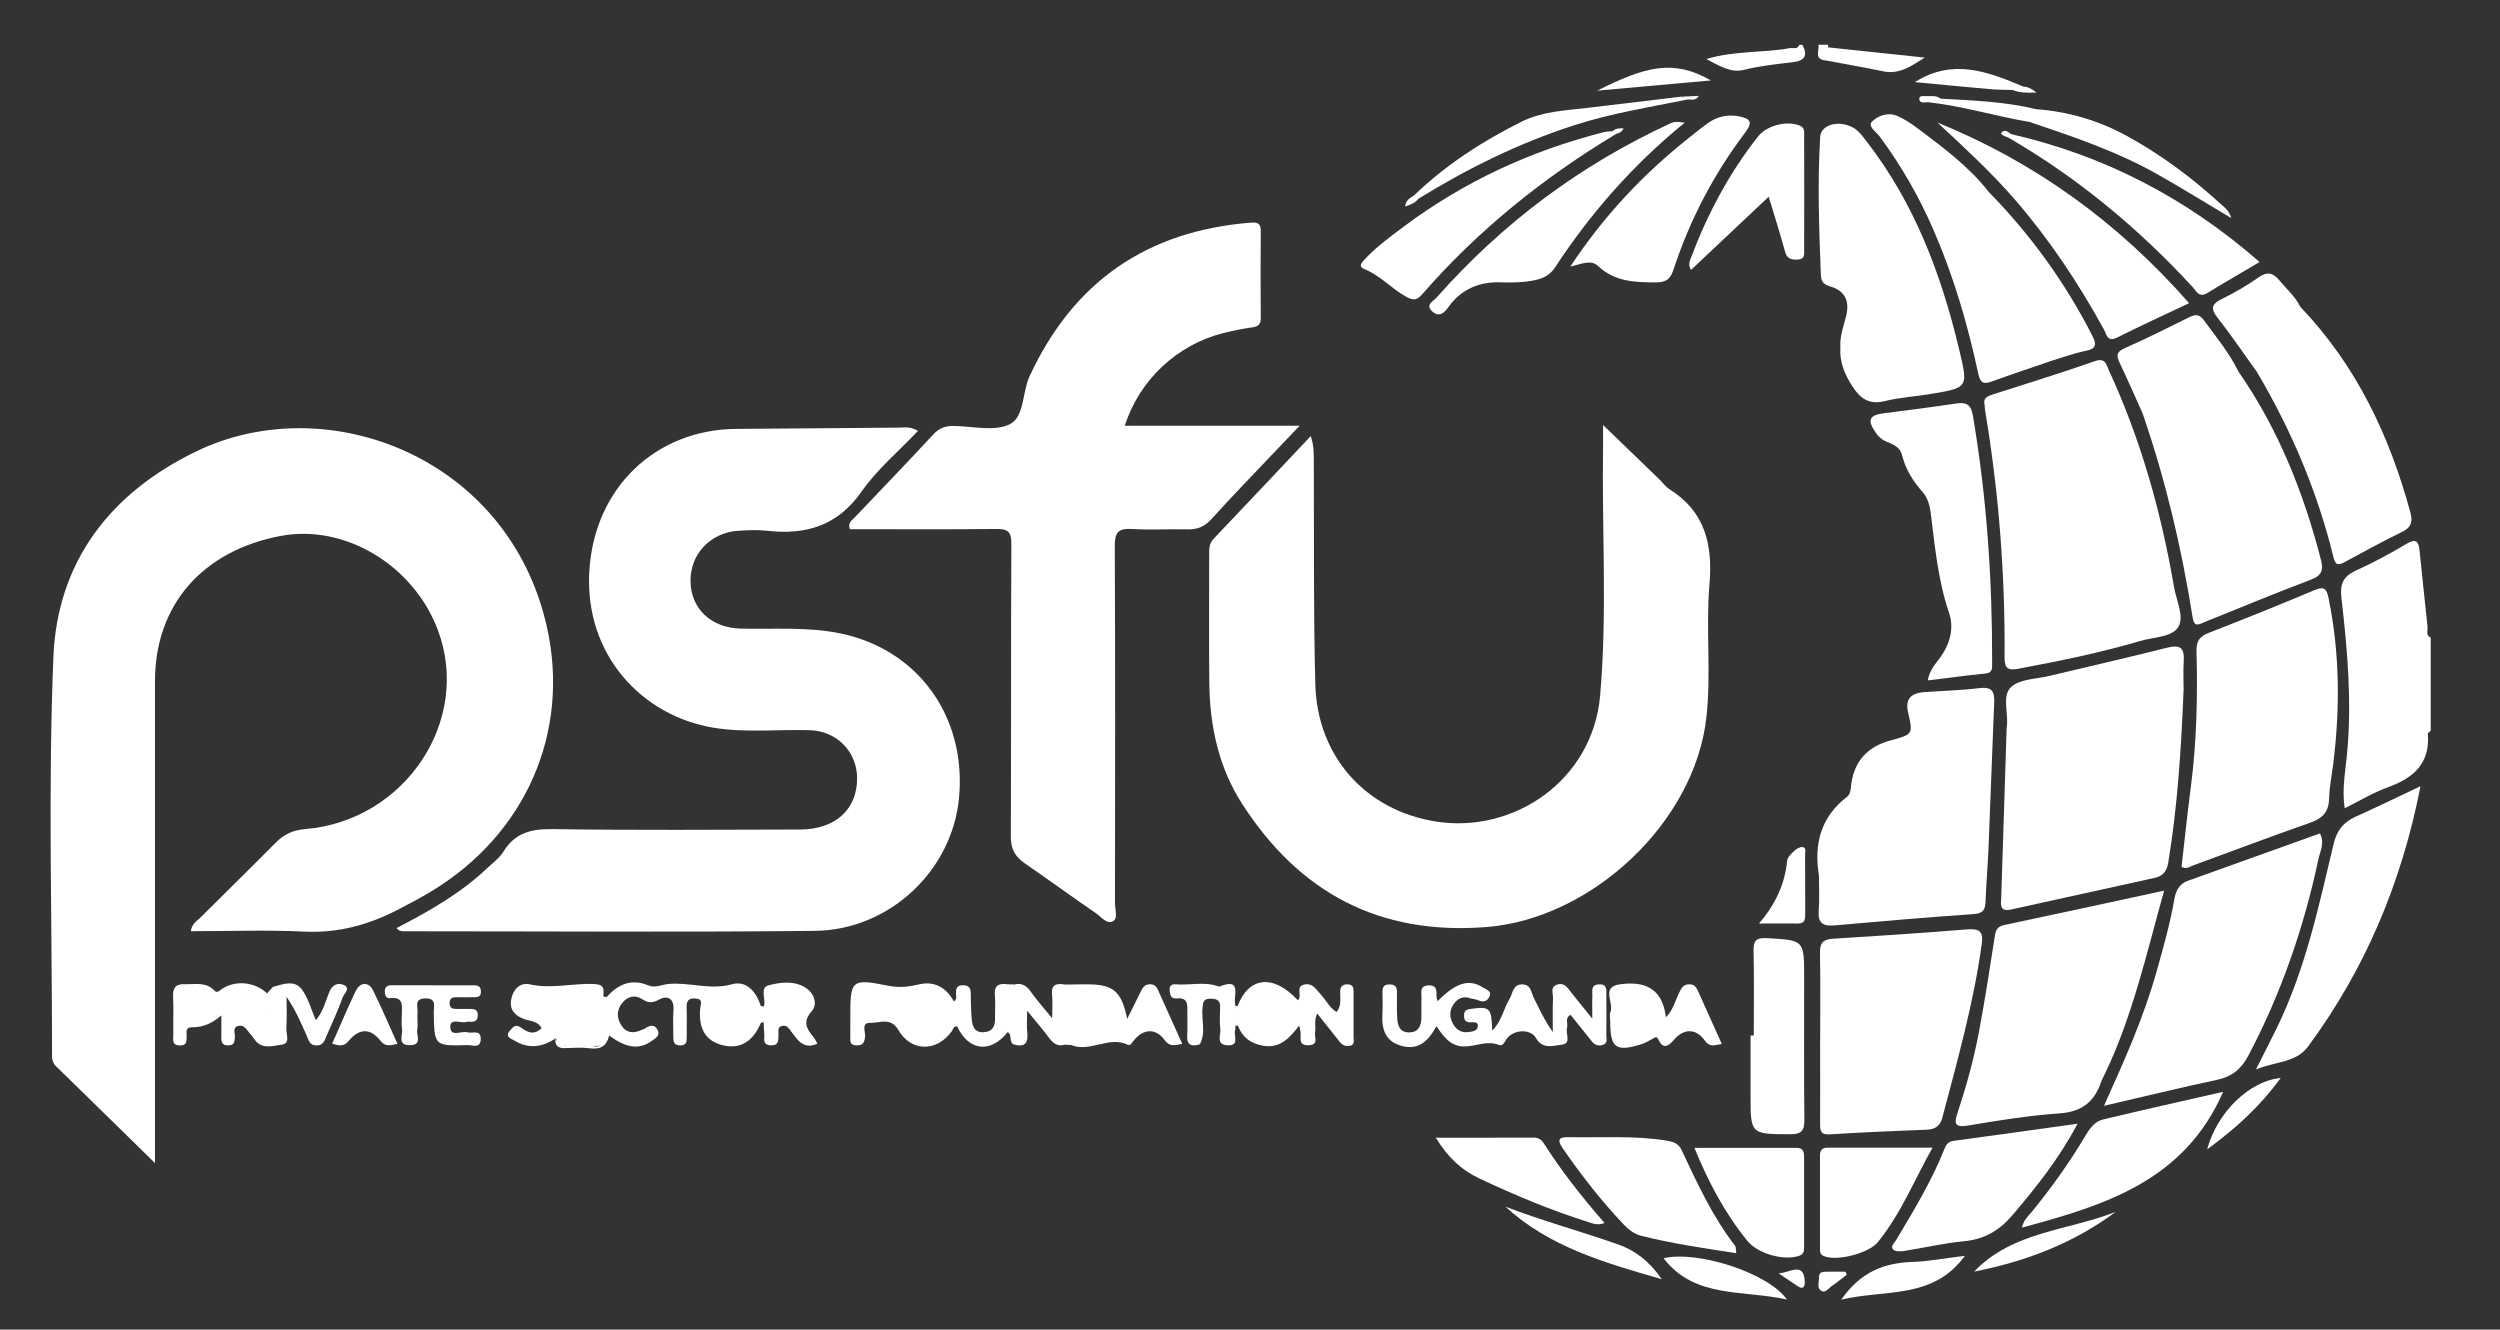
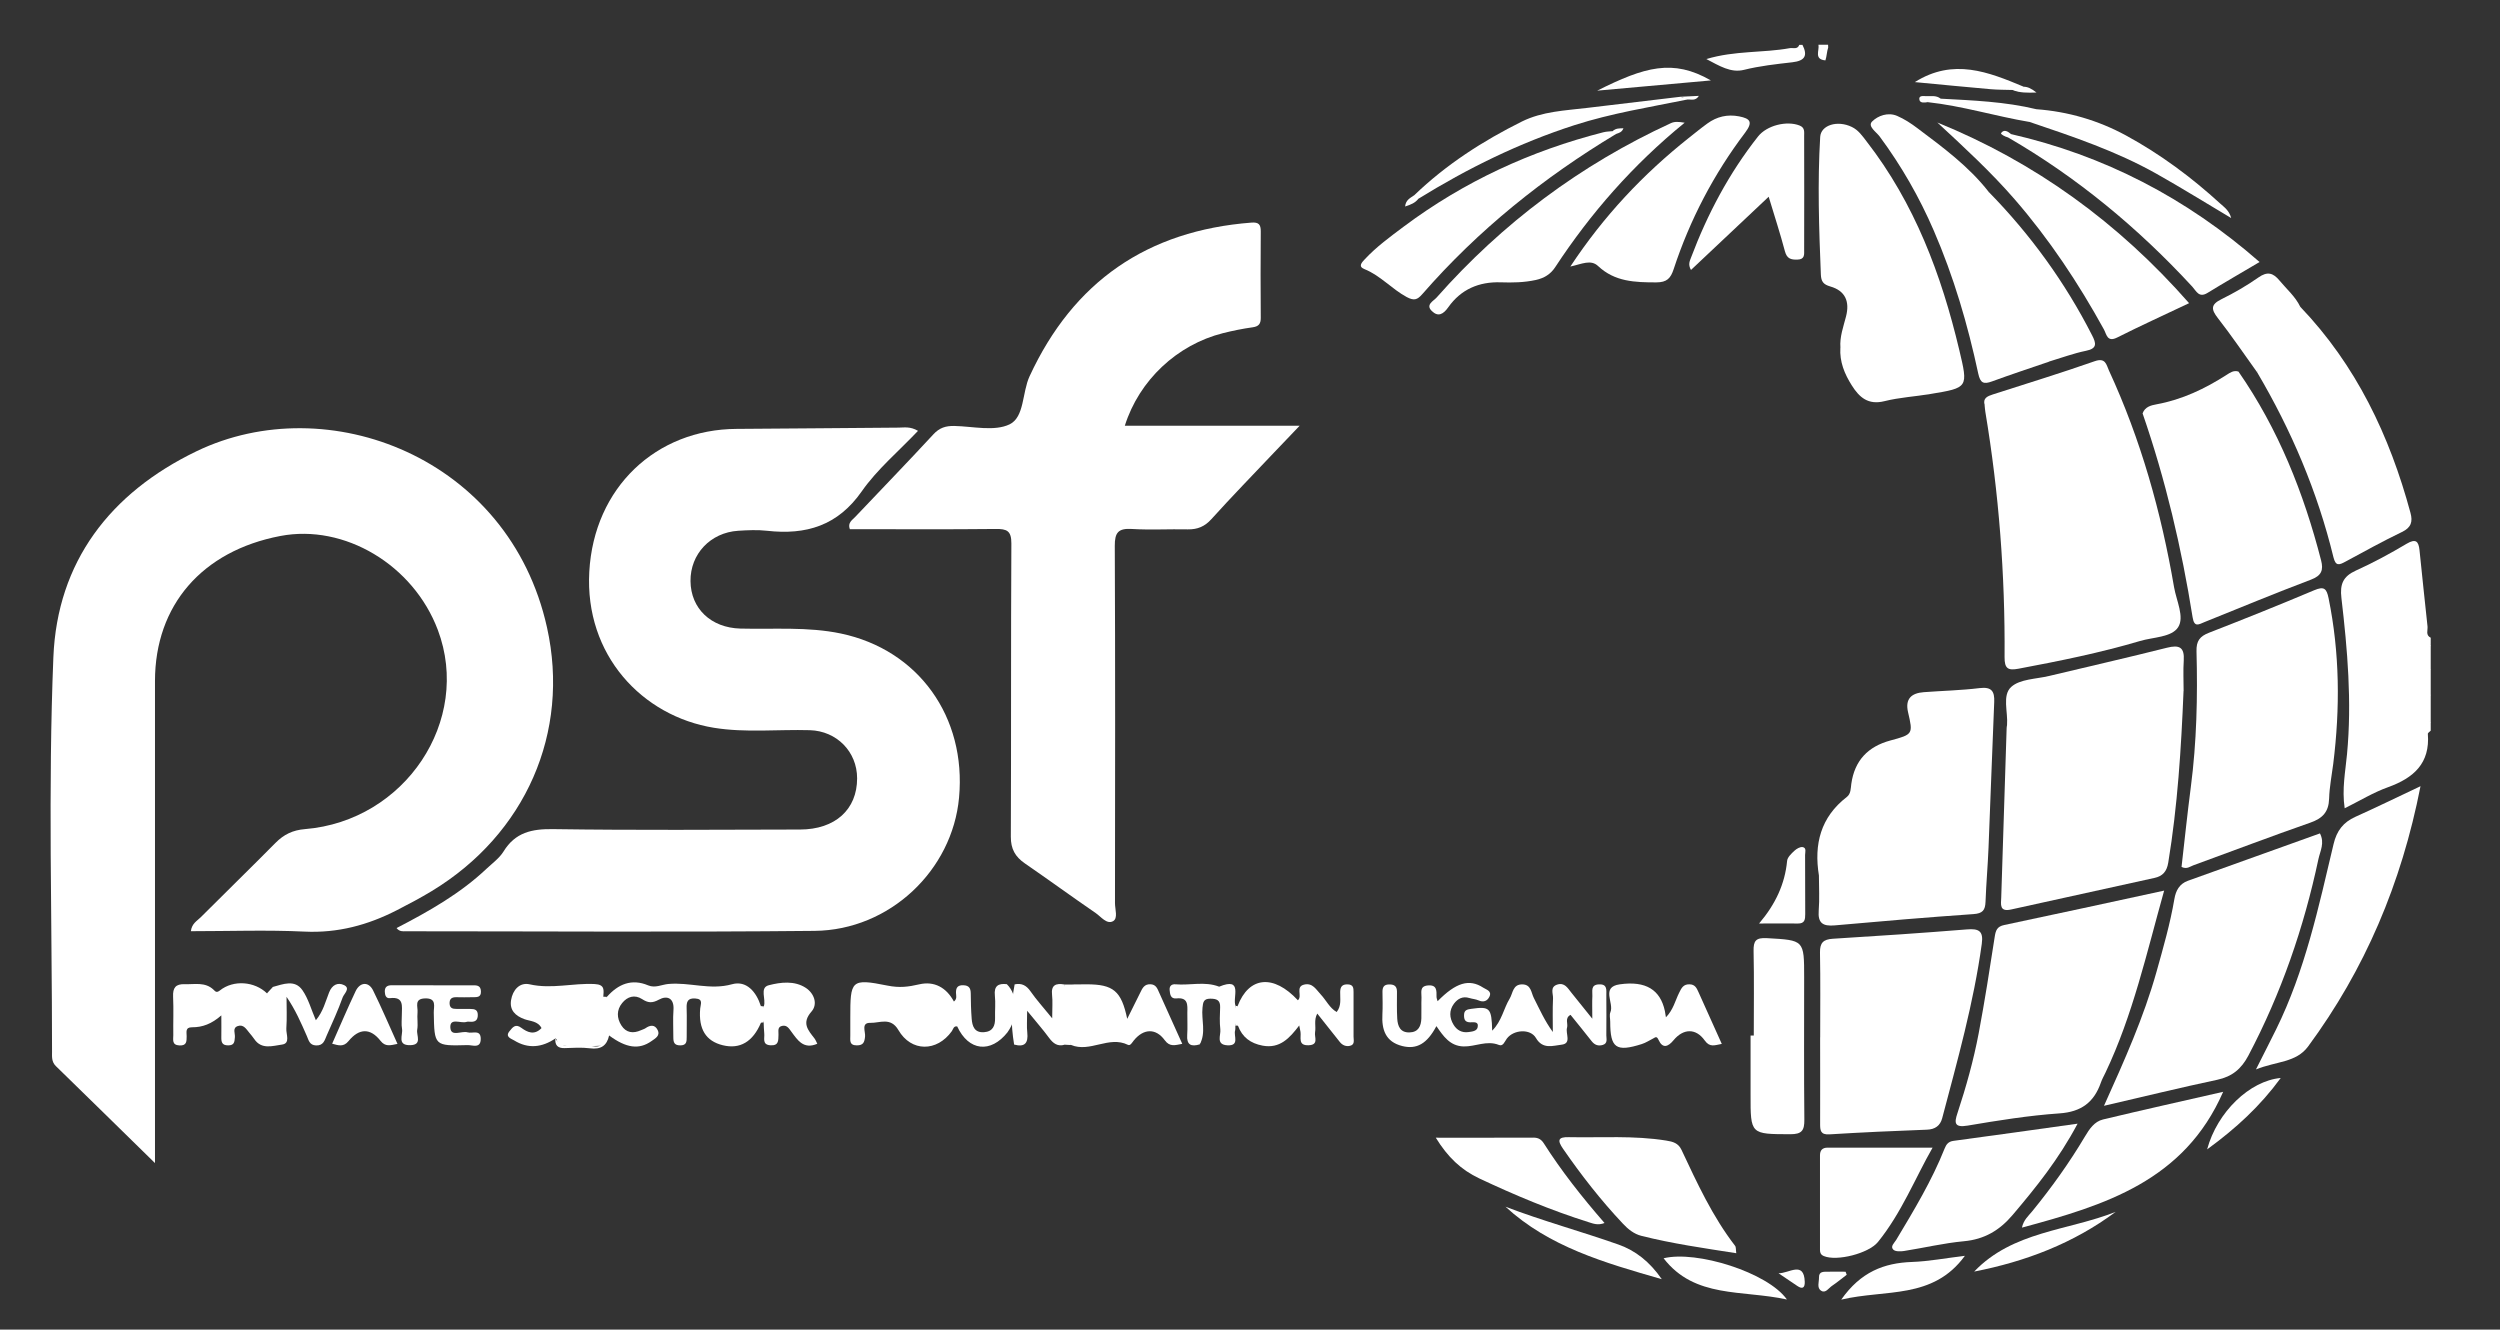
<svg xmlns="http://www.w3.org/2000/svg" id="Layer_1" viewBox="0 0 374.22 199.03">
  <rect x="0" y="0" width="374.22" height="199.03" fill="#333333" stroke="none" />
  <path d="M363.85,109.37c-.15.16-.44.33-.43.48.35,4.41-2.12,6.6-5.95,7.98-2.21.79-4.26,2.05-6.5,3.16-.43-2.9.11-5.5.35-8.1.74-7.84.07-15.63-.84-23.39-.24-2.04.24-3.22,2.16-4.09,2.61-1.18,5.14-2.55,7.61-4.02,1.39-.82,1.78-.34,1.92.96.4,3.81.78,7.62,1.2,11.42.06.58-.32,1.31.48,1.69v.96c-.52,1.28-.12,2.63-.25,3.94,0,1.22,0,2.44,0,3.66.14,1.46-.28,2.96.25,4.4v.96Z" style="fill:#fff;" />
  <path d="M269.8,6.7c.83,1.63.38,2.4-1.5,2.62-2.43.28-4.87.54-7.27,1.14-1.95.48-3.65-.6-5.61-1.62,4.29-1.29,8.46-.9,12.48-1.63.49-.09,1.15.25,1.43-.49h.48Z" style="fill:#fff;" />
  <path d="M363.85,108.41c-.94-1.34-.34-2.84-.41-4.26.1-.26.24-.29.41-.06v4.32Z" style="fill:#fff;" />
  <path d="M363.85,104.09c-.14.02-.27.04-.41.06,0-1.32,0-2.63,0-3.95.16-.16.3-.14.41.05v3.84Z" style="fill:#fff;" />
  <path d="M363.85,100.26c-.14-.02-.27-.04-.41-.05.1-1.27-.56-2.61.41-3.78v3.84Z" style="fill:#fff;" />
  <path d="M273.24,9.04c-1.75-.16-.87-1.48-1.04-2.34h1.44c0,.13,0,.27.02.4-.21.63-.21,1.31-.42,1.95Z" style="fill:#fff;" />
  <path d="M23.22,174.12c-5.28-5.17-10.05-9.86-14.85-14.53-.68-.66-.58-1.44-.58-2.22,0-19.67-.6-39.36.2-59,.58-14.25,8.47-24.58,21.44-30.83,19.57-9.42,46.79.86,52.45,26.38,3.49,15.72-3.21,30.94-17.23,39.45-1.7,1.03-3.47,1.97-5.25,2.88-4.33,2.22-8.84,3.44-13.82,3.2-5.63-.27-11.29-.06-17.01-.06.15-1.17.93-1.54,1.46-2.07,3.73-3.73,7.51-7.41,11.22-11.16,1.24-1.25,2.57-1.9,4.39-2.05,15-1.22,25-16.26,19.9-29.81-3.67-9.75-13.99-15.9-23.57-14.07-11.72,2.24-18.76,10.37-18.77,21.7,0,22.95,0,45.89,0,68.84,0,.87,0,1.74,0,3.34Z" style="fill:#fff;" />
  <path d="M137.42,64.49c-2.93,3.09-6.12,5.76-8.42,9.05-3.6,5.16-8.35,6.57-14.19,5.91-1.42-.16-2.88-.09-4.31,0-4.17.27-7.18,3.49-7.14,7.54.04,4.11,3.07,6.98,7.46,7.1,5.02.13,10.09-.3,15.05.74,11.61,2.44,18.8,12.48,17.69,24.55-.99,10.89-10.38,19.85-21.63,19.96-20.38.21-40.77.06-61.15.06-.47,0-.97.09-1.42-.48,4.83-2.5,9.54-5.16,13.5-8.91.87-.82,1.9-1.56,2.51-2.55,1.76-2.87,4.25-3.4,7.45-3.35,12.31.18,24.62.09,36.94.06,5.26-.01,8.54-3,8.54-7.66,0-4-3.06-7.09-7.07-7.21-4.79-.14-9.6.41-14.36-.36-10.74-1.74-19.36-10.89-18.66-23.36.7-12.6,9.99-21.32,22.05-21.38,8.07-.04,16.14-.14,24.21-.19.86,0,1.76-.22,2.96.49Z" style="fill:#fff;" />
-   <path d="M196.2,65.28c.5,1.46.45,2.66.46,3.85.06,11.11-.07,22.22.23,33.33.29,10.7,7.44,18.82,18.02,20.51,11.6,1.85,23.5-6.09,24.61-18.86,1.09-12.43.24-24.93.44-37.39.01-.85,0-1.71,0-3.1,3.04,2.94,5.71,5.51,8.38,8.09.52.5.95,1.13,1.54,1.51,5.39,3.38,6.52,8.33,6,14.34-.56,6.59.29,13.26-.46,19.88-1.77,15.71-17.19,30.1-32.95,31.33-16.09,1.26-28.03-5.21-36.56-18.48-3.49-5.43-4.82-11.61-4.89-18.03-.07-6.4-.01-12.79-.02-19.19,0-.87-.04-1.69.67-2.43,4.79-5.02,9.54-10.08,14.51-15.34Z" style="fill:#fff;" />
+   <path d="M196.2,65.28Z" style="fill:#fff;" />
  <path d="M168.36,63.73h26.18c-1.49,1.55-2.67,2.78-3.84,4.02-3.13,3.31-6.31,6.57-9.36,9.95-1.01,1.12-2.08,1.56-3.54,1.54-2.8-.06-5.6.11-8.39-.06-2.01-.12-2.55.53-2.54,2.53.08,17.83.05,35.65.03,53.48,0,.93.48,2.27-.29,2.7-.94.52-1.8-.67-2.6-1.22-3.56-2.44-7.04-4.98-10.6-7.43-1.44-.99-2.11-2.16-2.1-3.99.06-14.63,0-29.26.08-43.89.01-1.92-.68-2.2-2.35-2.18-7.27.08-14.55.03-21.83.03-.36-.95.35-1.36.8-1.83,3.9-4.12,7.85-8.19,11.7-12.36.92-1,1.86-1.28,3.13-1.26,2.8.06,6,.85,8.28-.24,2.24-1.08,1.87-4.76,2.99-7.19,6.57-14.21,17.65-21.81,33.22-23.01,1.08-.08,1.4.28,1.39,1.32-.04,4.32-.03,8.63,0,12.95,0,.87-.29,1.27-1.2,1.4-1.5.21-2.99.51-4.46.88-6.86,1.73-12.54,7.04-14.69,13.86Z" style="fill:#fff;" />
  <path d="M297.09,60.66c-.33-1.06.42-1.36,1.22-1.62,5.09-1.64,10.2-3.2,15.24-4.97,1.64-.58,1.74.53,2.13,1.38,4.78,10.35,7.83,21.23,9.75,32.44.35,2.03,1.59,4.48.61,6-.98,1.52-3.72,1.47-5.7,2.06-5.98,1.77-12.08,3-18.2,4.15-1.58.3-2.09-.03-2.08-1.73.09-12.32-.85-24.57-2.88-36.73-.05-.31-.07-.64-.11-.99Z" style="fill:#fff;" />
  <path d="M326.85,103.43c-.35,8.6-.89,17.19-2.29,25.7-.22,1.34-.85,2.02-2.04,2.28-7.16,1.59-14.32,3.14-21.48,4.73-1.78.4-1.52-.78-1.48-1.79.26-8.45.54-16.9.81-25.35,0-.16.04-.32.06-.47.16-1.95-.76-4.46.63-5.71,1.31-1.18,3.71-1.17,5.64-1.63,5.89-1.41,11.79-2.75,17.66-4.23,1.86-.47,2.65-.09,2.52,1.92-.1,1.51-.02,3.03-.02,4.55Z" style="fill:#fff;" />
  <path d="M326.55,129.77c.45-3.93.87-7.95,1.39-11.96.88-6.75,1.03-13.53.85-20.32-.04-1.55.49-2.24,1.88-2.78,5.27-2.05,10.53-4.16,15.74-6.36,1.45-.61,1.85-.29,2.15,1.19,1.68,8.23,1.73,16.48.7,24.78-.22,1.74-.57,3.48-.62,5.23-.06,1.98-.97,2.95-2.81,3.59-5.87,2.05-11.68,4.26-17.52,6.39-.5.18-.96.63-1.76.24Z" style="fill:#fff;" />
  <path d="M272.27,131.05c-.76-4.68.25-8.72,4.17-11.75.63-.48.58-1.27.68-1.98.49-3.47,2.48-5.57,5.85-6.48,3.4-.91,3.4-.96,2.64-4.24-.46-2,.51-2.85,2.35-2.99,2.79-.21,5.59-.27,8.36-.61,1.8-.22,2.26.47,2.19,2.09-.31,7.26-.55,14.51-.85,21.77-.11,2.71-.35,5.42-.45,8.13-.05,1.26-.43,1.75-1.82,1.84-6.93.48-13.85,1.07-20.77,1.69-1.74.15-2.53-.33-2.38-2.21.14-1.75.03-3.51.03-5.27Z" style="fill:#fff;" />
  <path d="M323.95,133.3c-2.64,9.42-4.69,18.65-8.78,27.25-.24.5-.52,1-.7,1.52-1.03,2.94-2.94,4.37-6.2,4.59-4.61.32-9.19,1.06-13.75,1.83-2,.34-1.99-.44-1.52-1.84,1.3-3.94,2.42-7.93,3.19-12,.9-4.78,1.65-9.58,2.39-14.39.15-.97.33-1.57,1.44-1.8,7.86-1.65,15.7-3.37,23.94-5.15Z" style="fill:#fff;" />
  <path d="M314.94,165.53c3.1-6.88,5.96-13.28,7.86-20.05,1.01-3.61,2.05-7.21,2.68-10.91.21-1.25.75-2.27,2.03-2.73,6.59-2.37,13.18-4.73,19.76-7.09.74,1.44.03,2.64-.23,3.85-2.18,10.26-5.57,20.09-10.48,29.4-1.06,2.01-2.43,3.15-4.66,3.63-5.52,1.17-11,2.52-16.98,3.9Z" style="fill:#fff;" />
  <path d="M272.46,155.28c0-4.24.05-8.47-.03-12.71-.02-1.44.49-1.96,1.92-2.05,6.7-.41,13.39-.86,20.08-1.4,1.75-.14,2.49.21,2.22,2.15-1.22,8.88-3.65,17.48-5.93,26.12-.29,1.09-1.04,1.67-2.29,1.71-4.87.18-9.73.4-14.59.7-1.34.08-1.39-.59-1.39-1.57.02-4.32,0-8.63,0-12.95Z" style="fill:#fff;" />
  <path d="M335.07,55.62c5.98,8.61,9.77,18.17,12.37,28.26.38,1.46.06,2.29-1.5,2.88-5.36,2.03-10.65,4.22-15.96,6.36-.83.34-1.52.85-1.77-.7-1.65-10.39-4.05-20.59-7.49-30.54.35-.98,1.25-1.21,2.09-1.36,3.83-.7,7.25-2.33,10.49-4.41.53-.34,1.07-.72,1.77-.49Z" style="fill:#fff;" />
  <path d="M275.49,52.05c-.13-1.64.45-3.15.84-4.69.57-2.22-.1-3.83-2.36-4.48-1.03-.3-1.37-.73-1.41-1.8-.28-6.86-.51-13.73-.1-20.59.11-1.77,2.58-2.53,4.73-1.49.98.47,1.57,1.33,2.2,2.15,7.2,9.27,11.21,19.96,13.89,31.24,1.34,5.64,1.37,5.65-4.34,6.59-2.28.38-4.62.51-6.86,1.07-2.43.61-3.76-.56-4.89-2.36-1.09-1.72-1.84-3.54-1.71-5.63Z" style="fill:#fff;" />
  <path d="M344.32,45.92c8.37,8.75,13.38,19.29,16.5,30.85.36,1.32.11,2.2-1.27,2.86-2.87,1.38-5.66,2.93-8.46,4.44-.91.49-1.46.74-1.8-.65-2.39-9.82-6.3-19.01-11.43-27.7-.01-1.84,4.73-9.04,6.46-9.8Z" style="fill:#fff;" />
-   <path d="M288.55,101.85c.29-1.5,1.1-2.4,1.8-3.33,1.54-2.06,2.19-4.48,1.4-6.79-1.67-4.89-2.11-9.95-2.75-15-.14-1.13-.48-2.26-1.21-3.08-1.45-1.64-2.55-3.4-3.08-5.54-.25-1-1.09-1.53-2.03-1.87-.77-.28-1.4-.74-1.87-1.42-1.36-1.96-1.05-2.68,1.26-2.97,3.56-.45,7.12-.91,10.66-1.44,1.5-.22,2.28.01,2.58,1.77,2.1,12.3,2.92,24.68,2.89,37.14,0,.73.07,1.39-1.02,1.5-2.83.28-5.65.67-8.62,1.03Z" style="fill:#fff;" />
  <path d="M362.32,117.69c-2.86,14.6-8.33,27.44-16.83,38.96-1.79,2.43-4.76,2.2-7.8,3.43,1.19-2.37,2.12-4.17,3.01-5.98,4.34-8.8,6.37-18.32,8.61-27.76.47-1.99,1.45-3.25,3.26-4.07,3.11-1.4,6.17-2.89,9.74-4.58Z" style="fill:#fff;" />
  <path d="M306.77,54.12c-2.86.98-5.74,1.93-8.58,2.97-1.27.47-1.76.26-2.07-1.17-1.57-7.33-3.67-14.51-6.66-21.41-2.16-5-4.85-9.69-8.09-14.07-.51-.69-1.85-1.53-1.14-2.25.87-.87,2.38-1.43,3.75-.84,1.09.47,2.11,1.14,3.06,1.86,3.82,2.87,7.68,5.71,10.65,9.52-1.4,6.98-.33,13.42,4.21,19.1,1.25,1.57,2.89,2.71,4.34,4.06.61.57,1.78,1.15.52,2.22Z" style="fill:#fff;" />
  <path d="M289.98,18.33c14.66,5.96,27.1,14.98,37.7,27.05-3.74,1.78-7.29,3.39-10.76,5.14-1.51.76-1.59-.48-1.99-1.21-3.82-6.94-8.18-13.51-13.39-19.51-3.57-4.11-7.56-7.77-11.56-11.48Z" style="fill:#fff;" />
  <path d="M235.06,39.9c5.03-7.61,10.91-13.83,17.69-19.22.94-.74,1.86-1.5,2.83-2.2,1.42-1.03,3-1.4,4.75-1.06,1.67.33,2.09.84.9,2.43-4.7,6.21-8.27,13.04-10.7,20.43-.45,1.37-1,1.99-2.61,1.99-3.18,0-6.2-.09-8.7-2.44-1.09-1.03-2.4-.32-4.16.07Z" style="fill:#fff;" />
  <path d="M310.99,168.2c-2.84,5.35-6.22,9.53-9.72,13.66-1.96,2.31-4.23,3.66-7.31,3.94-3.01.28-5.97.99-8.96,1.46-.52.08-1.28.1-1.59-.2-.5-.48.15-1.01.42-1.45,2.66-4.44,5.34-8.87,7.26-13.7.25-.62.56-1.04,1.34-1.14,5.99-.8,11.98-1.65,18.56-2.57Z" style="fill:#fff;" />
  <path d="M259.89,187.59c-4.86-.76-9.57-1.43-14.2-2.6-1.09-.27-2-1-2.77-1.83-3.29-3.49-6.23-7.26-8.95-11.2-.88-1.27-.76-1.78.86-1.74,4.86.1,9.73-.27,14.58.51,1.02.16,1.81.38,2.29,1.39,2.34,4.97,4.63,9.97,8.02,14.36.16.21.1.58.18,1.11Z" style="fill:#fff;" />
  <path d="M241.93,20.04c-10.88,6.54-20.67,14.4-29.03,23.99-.75.86-1.23,1.02-2.34.43-2.24-1.21-3.93-3.22-6.33-4.18-.97-.39-.39-.99.06-1.47,1.75-1.88,3.82-3.38,5.86-4.91,9-6.72,18.99-11.33,29.85-14.1.46-.12.95-.12,1.42-.17.51-.27.55.02.51.42Z" style="fill:#fff;" />
  <path d="M332.78,163.43c-5.83,13.36-17.73,16.99-30.12,20.33.25-1.17.99-1.77,1.56-2.47,2.88-3.53,5.53-7.23,7.86-11.15.67-1.13,1.42-2.26,2.72-2.57,5.96-1.43,11.94-2.76,17.98-4.14Z" style="fill:#fff;" />
  <path d="M252.17,18.37c-7.75,6.32-14.06,13.53-19.38,21.63-.69,1.05-1.64,1.63-2.9,1.91-1.74.38-3.49.41-5.24.35-3.27-.11-5.96,1.05-7.85,3.72-.75,1.06-1.52,1.51-2.48.57-.97-.95.26-1.49.72-2.01,9.86-11.15,21.53-19.87,35.06-26.1.55-.25,1.07-.24,2.09-.07Z" style="fill:#fff;" />
  <path d="M262.52,155.03c0-4.22.06-8.45-.03-12.67-.03-1.54.34-2.02,2-1.93,5.57.32,5.57.24,5.57,5.89,0,7.09-.04,14.19.03,21.28.02,1.62-.38,2.19-2.11,2.18-5.95-.02-5.95.05-5.94-5.94,0-2.94,0-5.89,0-8.83.16,0,.32,0,.48,0Z" style="fill:#fff;" />
  <path d="M301.02,20.07c13.93,3.19,26.22,9.54,37.21,19.15-2.77,1.64-5.31,3.1-7.8,4.63-1.28.78-1.66-.27-2.27-.94-8.11-8.79-17.22-16.34-27.58-22.34-.16-.44-.03-.63.45-.5Z" style="fill:#fff;" />
  <path d="M289.28,171.8c-2.59,4.52-4.63,9.74-8.18,14.12-1.38,1.7-6.15,2.92-8.09,2.1-.46-.19-.58-.5-.58-.91,0-4.72,0-9.43,0-14.15,0-.78.35-1.17,1.15-1.17,5.23,0,10.46,0,15.7,0Z" style="fill:#fff;" />
-   <path d="M253.63,171.82c5.12,0,10.2.01,15.28,0,1.03,0,1.14.62,1.14,1.41,0,4.47,0,8.95,0,13.42,0,.54,0,1.07-.71,1.32-2.28.81-6.21-.3-7.77-2.21-3.5-4.3-5.99-9.15-7.93-13.93Z" style="fill:#fff;" />
  <path d="M306.77,54.12c.6-1.07-.33-1.38-.94-1.82-7.56-5.49-10.12-13.06-9.16-22.09.07-.7.36-1.21,1.03-1.47,6.24,6.38,11.42,13.52,15.47,21.47.6,1.17.79,1.96-.92,2.3-1.86.38-3.66,1.05-5.49,1.6Z" style="fill:#fff;" />
  <path d="M215,153.62c-1.39,2.61-2.93,3.5-5.1,2.96-2.51-.63-3.1-2.47-2.97-4.77.06-1.12.02-2.24.01-3.36,0-.63.18-1.06.93-1.09.77-.03,1.23.21,1.24,1.05,0,1.36-.04,2.72.04,4.08.07,1.11.45,2.09,1.83,2.05,1.34-.03,1.74-.95,1.78-2.1.03-1.04-.02-2.08.02-3.12.03-.73-.34-1.69.94-1.81,1.38-.13,1.32.77,1.31,1.69,0,.22.1.43.16.67,2.74-2.79,4.73-3.4,6.83-2.03.45.3,1.35.49.92,1.37-.32.64-.88.86-1.61.54-.43-.19-.93-.22-1.39-.36-1-.31-1.74.11-2.3.85-.75,1.01-.69,2.11-.06,3.15.49.81,1.24,1.23,2.22,1.1.56-.08,1.27-.13,1.39-.74.18-.91-.65-.71-1.14-.72-.77-.02-.91-.45-.9-1.09.01-.76.47-.84,1.09-.93,2.77-.39,3.04-.15,3.12,3.27,1.45-1.45,1.71-3.31,2.62-4.8.5-.83.45-2.15,1.9-2.13,1.32.02,1.31,1.23,1.71,2.02.86,1.69,1.62,3.42,2.85,5.11,0-1.68-.05-3.37.03-5.05.03-.7-.5-1.68.63-2.05,1.1-.35,1.56.52,2.1,1.19.89,1.1,1.77,2.21,3.15,3.92,0-1.58-.04-2.48.01-3.38.04-.73-.31-1.71.99-1.76,1.3-.06,1.09.87,1.1,1.64.01,2,.02,4,0,6,0,.51.24,1.18-.52,1.42-.68.21-1.23.02-1.68-.56-1.03-1.32-2.09-2.61-3.16-3.94-.91.5-.34,1.31-.52,1.92-.27.88.74,2.38-.84,2.55-1.26.14-2.8.75-3.82-1.01-.83-1.42-3.33-1.26-4.35.09-.33.44-.56,1.21-1.18.96-1.83-.74-3.54.27-5.31.22-2.03-.06-3.02-1.54-4.05-3.03Z" style="fill:#fff;" />
  <path d="M264.75,29.45c-4.02,3.78-7.8,7.35-11.63,10.96-.48-.83-.17-1.36.01-1.86,2.46-6.52,5.69-12.62,10.02-18.11,1.32-1.68,4.32-2.41,6.23-1.65.83.33.67.99.68,1.59.02,5.66.01,11.33,0,16.99,0,.7.13,1.46-1,1.49-.98.03-1.58-.13-1.88-1.25-.69-2.61-1.53-5.18-2.43-8.16Z" style="fill:#fff;" />
-   <path d="M335.07,55.62c-4.25,3.31-9.26,4.87-14.35,6.25-1.14-2.53-2.25-5.07-3.44-7.58-.49-1.04-.5-1.62.75-2.17,3.27-1.44,6.47-3.04,9.66-4.63.93-.46,1.55-.46,2.21.45,1.82,2.5,3.81,4.88,5.17,7.69Z" style="fill:#fff;" />
  <path d="M214.93,170.3c5.12,0,9.87.01,14.62-.01.72,0,1.17.27,1.55.87,2.65,4.16,5.7,8.02,9.08,11.91-.99.38-1.67.1-2.4-.13-5.62-1.77-11.03-4.04-16.36-6.55-2.71-1.28-4.71-3.18-6.5-6.09Z" style="fill:#fff;" />
  <path d="M40.85,147.73c1.55-.42,3.28-1.15,4.42.49.89,1.28,1.31,2.88,2.01,4.5,1.1-1.32,1.44-2.8,1.98-4.16.44-1.14,1.31-1.56,2.24-1.1,1,.48,0,1.29-.2,1.82-.69,1.95-1.57,3.83-2.4,5.73-.31.7-.47,1.52-1.59,1.48-.99-.04-1.1-.78-1.38-1.41-.86-1.96-1.71-3.93-3.04-5.87,0,1.58.08,3.17-.03,4.74-.06.84.65,2.24-.65,2.41-1.37.18-3.06.81-4.16-.84-.22-.33-.49-.63-.74-.94-.45-.54-.86-1.29-1.72-.99-.84.29-.37,1.1-.43,1.66-.06.69-.06,1.23-1.01,1.23-.93,0-1.03-.51-1.02-1.22.02-.93,0-1.87,0-3.27-1.44,1.27-2.83,1.79-4.37,1.78-1.08-.01-.81.76-.82,1.34-.01.76.03,1.43-1.08,1.38-1.18-.06-.91-.89-.92-1.55-.03-1.92.06-3.84-.03-5.75-.06-1.33.38-1.92,1.75-1.87,1.49.05,3.05-.37,4.32.84.24.23.42.51.93.1,2.03-1.62,5.2-1.37,7.05.43.9.55.64,1.44.68,2.25.05.93-.9,1.67-.4,2.68-.06-1.01.43-1.93.42-2.94.08-.98-.28-1.98.19-2.94Z" style="fill:#fff;" />
  <path d="M150.83,154.5c-2.53,3.21-5.84,2.84-7.55-.86-.55-.08-.59.41-.8.71-2.23,3.12-6.08,3.14-8-.16-1.16-1.99-2.8-1.04-4.2-1.08-1.42-.04-.71,1.32-.79,2.05-.09.84-.25,1.32-1.23,1.32-1.18,0-.97-.78-.98-1.46-.01-.88,0-1.75,0-2.63,0-5.64.07-5.96,5.55-4.86,1.83.37,3.14.19,4.79-.19,2.21-.51,4.03.46,5.17,2.58.51-.41.32-.9.31-1.3-.02-.8.27-1.17,1.11-1.14.83.03,1.09.44,1.1,1.21.01,1.27.04,2.55.14,3.82.09,1.1.41,2.09,1.83,2,1.34-.09,1.7-.96,1.67-2.14-.03-1.12.09-2.24-.03-3.35-.15-1.44.51-1.85,1.79-1.7,1.68,1.63,1.74,4.94.12,7.17Z" style="fill:#fff;" />
  <path d="M90.85,149.21c1.69-1.9,3.69-2.76,6.18-1.71,1.05.44,2.02-.12,3-.21,3.18-.3,6.27.96,9.54.04,2.16-.61,3.65,1.14,4.32,3.27.61.82.61,1.65.02,2.48-1.21,2.87-3.15,4.01-5.72,3.38-2.53-.62-3.65-2.41-3.38-5.49.06-.69.5-1.43-.74-1.51-1.14-.08-1.32.5-1.29,1.44.05,1.44,0,2.88.01,4.32,0,.67,0,1.26-.96,1.26-.92,0-1.04-.48-1.04-1.21.01-1.36-.08-2.72.02-4.07.14-1.83-.97-2.23-2.17-1.57-1.04.57-1.65.49-2.53-.08-1.11-.71-2.19-.38-2.98.59-.85,1.04-.82,2.25-.12,3.35.71,1.12,1.77,1.25,2.94.72.22-.1.46-.16.66-.29.69-.49,1.4-.59,1.82.24.45.88-.35,1.28-.91,1.68-1.87,1.32-3.78,1.05-6.34-.84-.94-.54-1.23-1.45-1.4-2.43-.06-.49-.06-.98,0-1.47.07-.78.44-1.4,1.07-1.87Z" style="fill:#fff;" />
  <path d="M344.32,45.92c-2.04,3.34-4.72,6.26-6.46,9.8-1.95-2.71-3.82-5.47-5.87-8.1-1.01-1.3-1.1-2.02.51-2.82,1.92-.95,3.8-2.03,5.55-3.26,1.35-.95,2.21-.71,3.18.47,1.06,1.28,2.35,2.37,3.09,3.91Z" style="fill:#fff;" />
  <path d="M185.26,150.58c1.7-4.43,5.37-4.78,9.02-.85.72-.63-.42-2.03.94-2.35,1.27-.3,1.79.75,2.49,1.49.8.85,1.3,1.99,2.37,2.62.76-.95.5-2.02.53-3.03.02-.8.33-1.14,1.16-1.11.81.04.84.55.84,1.14,0,2.23.01,4.46,0,6.69,0,.51.24,1.2-.55,1.37-.58.13-1.11-.09-1.49-.56-1.09-1.37-2.18-2.74-3.39-4.27-.54.99-.17,1.94-.33,2.8-.13.72.6,1.88-.95,1.94-1.66.07-1.1-1.16-1.23-2-.04-.23-.09-.46-.19-.96-1.45,1.91-2.91,3.5-5.48,3.02-1.81-.34-3.05-1.26-3.69-2.98-.72-.98-.72-1.97-.04-2.96Z" style="fill:#fff;" />
  <path d="M249.35,152.3c1.14-1.16,1.41-2.53,2.01-3.72.33-.67.61-1.26,1.53-1.24.82.01,1.07.54,1.34,1.14,1.14,2.54,2.28,5.08,3.5,7.78-1.03.18-1.78.58-2.55-.51-1.32-1.86-3.19-1.83-4.68-.03-.81.98-1.62,1.28-2.23-.05-.28-.62-.46-.41-.8-.23-.57.29-1.11.65-1.71.84-3.87,1.23-4.73.6-4.73-3.34,0-.48-.15-1.02.03-1.43.58-1.37-1.48-3.77,1.41-4.17,3.91-.55,6.06.83,6.74,3.99.06.27.09.54.16.96Z" style="fill:#fff;" />
  <path d="M160.51,147.36c.72,0,1.43-.02,2.15-.02,3.99,0,5.2.99,6.07,5.17.71-1.43,1.34-2.67,1.95-3.92.32-.66.6-1.29,1.52-1.26.82.03,1.03.61,1.29,1.2,1.14,2.53,2.28,5.05,3.48,7.72-1.07.2-1.86.5-2.62-.54-1.33-1.83-3.17-1.77-4.64.04-.25.31-.51.83-.87.65-2.86-1.41-5.69,1.22-8.53.01-.84-3.04-1.16-6.07.21-9.06Z" style="fill:#fff;" />
  <path d="M90.31,151.06c0,.52,0,1.03,0,1.55-.54,1.09-1.69.87-2.76,1.21.9,0,1.61.02,2.29.27.61.23.8.69.74,1.31-.04.47,0,1.11-.58,1.13-2.11.07-4.23.33-6.33-.14-.39-.09-.1-.76-.53-.95-2.01,1.36-4.08,1.6-6.19.29-.42-.26-1.4-.51-.67-1.39.44-.54.86-1.15,1.75-.49.91.67,1.95,1.17,3.03.04-.56-1.07-1.69-1.01-2.58-1.34-1.35-.5-2.22-1.34-1.98-2.84.24-1.52,1.28-2.7,2.77-2.37,3.29.75,6.5-.21,9.75-.04,1.57.08,1.34.94,1.29,1.89-.86.96-2.15.33-3.35.97,1.14.62,2.48.06,3.36.91Z" style="fill:#fff;" />
  <path d="M211.71,29.21c4.75-4.57,10.23-8.1,16.1-11.02,3.07-1.52,6.46-1.64,9.78-2.04,4.67-.56,9.33-1.11,14-1.67.31.22.78.02,1.02.41-5.67,1.15-11.38,2.06-16.92,3.84-8.29,2.67-16.02,6.48-23.4,11.04-.54.17-.68-.09-.58-.57Z" style="fill:#fff;" />
  <path d="M304.83,16.35c4.75.35,9.25,1.67,13.41,3.93,5.13,2.79,9.8,6.26,14.11,10.2.61.55,1.34,1.04,1.63,2.16-3.86-2.29-7.48-4.55-11.2-6.64-5.99-3.37-12.48-5.55-18.96-7.74-.03-.83.4-1.41,1.01-1.91Z" style="fill:#fff;" />
  <path d="M64.87,147.49c1.91,0,3.83-.01,5.74,0,.62,0,1.34-.08,1.38.88.05,1.01-.69.88-1.31.9-.8.02-1.6.02-2.39,0-.69-.01-1.03.26-.99.99.04.64.45.76.97.76.72,0,1.44,0,2.15.01.61,0,1.1.1,1.1.9,0,.71-.31,1.03-1,1.02-.24,0-.5-.05-.71.02-.84.27-2.49-.7-2.4.86.09,1.44,1.69.43,2.58.7.73.22,1.97-.49,1.97.98,0,1.5-1.24.91-1.97.93-4.99.14-4.97.11-5.06-4.85-.02-.91.5-2.2-1.31-2.14-1.68.05-1.04,1.26-1.12,2.07-.09.87.1,1.77-.05,2.62-.15.83.81,2.28-1.05,2.31-2.02.04-1.06-1.53-1.22-2.44-.13-.69-.02-1.43-.03-2.15,0-1.23.35-2.7-1.77-2.45-.59.07-.76-.42-.78-.96-.02-.73.37-.97,1.04-.97,2.07,0,4.15,0,6.22,0Z" style="fill:#fff;" />
  <path d="M225.35,180.63c5.57,2.13,11.31,3.69,16.9,5.66,2.54.89,4.68,2.56,6.5,5.19-8.62-2.48-16.84-4.83-23.4-10.85Z" style="fill:#fff;" />
  <path d="M275.61,194.54c2.91-4.15,6.4-5.49,10.6-5.64,2.51-.09,5.01-.57,7.91-.92-4.79,6.58-11.86,4.98-18.51,6.56Z" style="fill:#fff;" />
  <path d="M267.48,194.52c-6.67-1.47-13.8-.12-18.46-6.17,4.9-1.22,15.6,2.12,18.46,6.17Z" style="fill:#fff;" />
  <path d="M114.33,150.64c.39-1.05-.68-2.79.74-3.16,1.78-.46,3.86-.72,5.56.4,1.24.82,1.82,2.42.84,3.54-1.51,1.72-.52,2.77.44,4.01.18.24.29.53.43.81-2.08.89-2.95-.55-3.9-1.83-.33-.44-.62-.97-1.3-.86-.83.14-.58.82-.61,1.33-.04.8.1,1.65-1.17,1.59-1.33-.07-.88-1.06-.96-1.76-.06-.55-.06-1.11-.09-1.67-.32-.8-.36-1.61.02-2.4Z" style="fill:#fff;" />
  <path d="M295.51,190.34c5.79-6.06,14.06-6.11,21.18-8.94-6.33,4.72-13.5,7.44-21.18,8.94Z" style="fill:#fff;" />
  <path d="M151.87,147.35c1.06-.23,1.78.16,2.4,1.06.85,1.23,1.87,2.34,3.23,4.02,0-1.55.09-2.53-.02-3.5-.17-1.51.59-1.77,1.82-1.57,1.07,2.99.82,6,.1,9.01-1.09.34-1.76-.19-2.38-1.03-.88-1.2-1.87-2.32-3.27-4.04,0,1.5-.08,2.39.02,3.26.17,1.56-.36,2.24-1.97,1.8-.5-3.01-.51-6.02.08-9.02Z" style="fill:#fff;" />
  <path d="M59.49,156.26c-1.07.22-1.81.46-2.53-.46-1.52-1.94-3.2-1.91-4.8.05-.73.89-1.47.65-2.44.38,1.18-2.66,2.29-5.29,3.51-7.86.66-1.39,1.95-1.46,2.61-.13,1.29,2.61,2.42,5.29,3.66,8.02Z" style="fill:#fff;" />
  <path d="M263.32,138.23c2.43-2.86,3.86-5.88,4.19-9.37.05-.54.64-1.09,1.09-1.51.32-.3.85-.61,1.23-.55.62.1.37.77.37,1.19.02,2.95,0,5.89.02,8.84,0,.79-.06,1.43-1.1,1.41-1.79-.03-3.59,0-5.79,0Z" style="fill:#fff;" />
-   <path d="M273.24,9.04c-.78-.84-1.39-1.65.42-1.95,4.82.51,9.63,1.02,14.45,1.53-1.95,1.22-3.76,2.57-6.2,2.06-2.88-.6-5.77-1.1-8.66-1.64Z" style="fill:#fff;" />
  <path d="M341.4,161.36c-3.06,4.19-6.68,7.53-11.02,10.69,1.51-5.6,6.38-10.27,11.02-10.69Z" style="fill:#fff;" />
  <path d="M301.29,13.47c-1.11-.04-2.22-.02-3.33-.12-3.7-.32-7.39-.69-11.33-1.06,5.77-3.64,11.02-1.51,16.27.68-.23,1.16-1.01.53-1.61.49Z" style="fill:#fff;" />
  <path d="M239.08,13.57c7.12-3.57,11.34-4.8,17.02-1.53-5.96.54-11.49,1.03-17.02,1.53Z" style="fill:#fff;" />
  <path d="M179.58,156.33c-1.27.38-1.98.1-1.87-1.42.08-1.11,0-2.22.02-3.33.03-1.16.13-2.31-1.62-2.13-.91.1-.97-.63-1.03-1.27-.05-.61.32-.89.87-.84,2.17.19,4.39-.48,6.53.35.55,1.05.31,1.79-.95,1.69-1.64-.14-1.75.72-1.75,2.01,0,1.64.3,3.31-.2,4.94Z" style="fill:#fff;" />
  <path d="M179.58,156.33c0-1.26-.02-2.52,0-3.78.04-1.61-.65-3.66,2.27-3.5.67.04.54-.83.63-1.35,3.69-1.53,1.95,1.65,2.47,2.86.21,1,.26,2-.03,2.99-.01.24.02.49-.04.71-.24.81.72,2.31-1.16,2.21-1.76-.1-.95-1.51-1.05-2.37-.13-1.09-.07-2.22-.03-3.32.04-1.1-.55-1.29-1.48-1.29-1.01,0-1.08.55-1.16,1.35-.19,1.83.56,3.73-.41,5.49Z" style="fill:#fff;" />
  <path d="M304.83,16.35c-.07.78-.38,1.43-1.01,1.91-5.12-.86-10.1-2.41-15.27-2.97.36-1.24,1.25-.53,1.95-.52,4.81.26,9.62.44,14.33,1.58Z" style="fill:#fff;" />
  <path d="M83.13,155.45c1.02,1.66,2.69,1.03,4.05.93,1.05-.08,3.05,1.07,3.06-.85.02-1.94-2.01-.57-3.05-.97-.51-.19-1.4.33-1.45-.66-.06-1.1.83-.94,1.53-.95,1.02-.02,2.06.13,3.03-.33-.02.91.61,1.57.88,2.37-.34,1.55-1.24,2.14-2.86,1.93-1.25-.16-2.54-.07-3.81-.03-1.03.03-1.46-.44-1.38-1.43Z" style="fill:#fff;" />
  <path d="M90.31,151.06c-1.19,0-2.38,0-3.57,0-.69,0-1.04-.33-.98-1.02.04-.59.43-.78.97-.79,1.19-.02,2.38-.04,3.57-.06l.55.03c-.18.62-.36,1.23-.54,1.85Z" style="fill:#fff;" />
  <path d="M159.4,156.38c-.03-3-.07-6.01-.1-9.01.4,0,.81,0,1.21,0-.07,3.02-.14,6.04-.21,9.06-.3-.02-.6-.03-.9-.05Z" style="fill:#fff;" />
  <path d="M276.43,190.82c-.74.56-1.45,1.15-2.22,1.67-.49.33-.94,1.14-1.6.72-.69-.43-.31-1.31-.33-1.99-.02-.97.75-.84,1.37-.86.87-.02,1.74,0,2.61,0,.06.15.11.31.17.46Z" style="fill:#fff;" />
  <path d="M266.22,190.59c1.53.05,3.82-1.92,3.93,1.28.03.89-.34,1.16-1.13.61-.93-.64-1.87-1.26-2.8-1.89Z" style="fill:#fff;" />
-   <path d="M151.87,147.35c-.03,3.01-.05,6.01-.08,9.02-.84-.36-.21-1.46-.95-1.87.34-2.4.8-4.8-.12-7.17.39,0,.77.02,1.16.03Z" style="fill:#fff;" />
  <path d="M290.5,14.77c-.62.29-1.45-.2-1.95.52-.47.08-1.11.16-1.23-.32-.17-.69.53-.6.93-.58.75.04,1.57-.17,2.24.38Z" style="fill:#fff;" />
  <path d="M301.29,13.47c.55-.11,1.2.06,1.61-.49.62.01,1.15.25,1.94.87-1.42.05-2.5.05-3.55-.37Z" style="fill:#fff;" />
  <path d="M40.48,151.15c-.17-.82-.34-1.65-.51-2.47.29-.32.59-.63.88-.95-.02,1.14-.04,2.29-.05,3.43-.11,0-.21,0-.32-.01Z" style="fill:#fff;" />
  <path d="M211.71,29.21c.19.19.39.38.58.57-.45.58-1.09.85-1.96,1.13.08-1,.81-1.29,1.38-1.7Z" style="fill:#fff;" />
  <path d="M252.61,14.89c-.34-.14-.68-.27-1.02-.41.86-.04,1.72-.08,2.71-.13-.5.8-1.14.51-1.69.54Z" style="fill:#fff;" />
  <path d="M184.92,153.56c.01-1,.02-1.99.03-2.99.1.02.21.02.31.01.01.99.03,1.97.04,2.96,0,0-.19-.03-.19-.03l-.19.05Z" style="fill:#fff;" />
  <path d="M301.02,20.07c-.15.17-.3.34-.45.5-.44-.11-1.15-.48-1.03-.65.44-.61,1.01-.26,1.48.15Z" style="fill:#fff;" />
  <path d="M241.93,20.04c-.17-.14-.34-.28-.51-.42.44-.44.98-.4,1.59-.42-.22.6-.67.7-1.08.84Z" style="fill:#fff;" />
  <path d="M114.33,150.64c0,.8-.02,1.6-.02,2.4-.13.02-.26.03-.39.04,0-.83-.01-1.65-.02-2.48.14.03.29.04.43.04Z" style="fill:#fff;" />
  <path d="M36.1,151.59c-.37.03-1.11,0-1.1-1.18,0-1.19.76-1.14,1.59-1.16.95-.02,1.86.13,1.79,1.28-.06,1.04-1.02,1-2.28,1.05Z" style="fill:#fff;" />
  <path d="M29.07,151.7c-.85.13-1.28-.24-1.25-1.31.03-.95.42-1.22,1.3-1.18.96.04,1.76.2,1.77,1.38,0,1.2-.89,1.08-1.82,1.11Z" style="fill:#fff;" />
  <path d="M40.48,151.15c.1.02.21.03.32.01,0,1.26,0,2.52,0,3.8q-2.09-1.46-.32-3.82Z" style="fill:#fff;" />
  <path d="M141.18,152.17c-.31,1.66-1.25,2.74-2.91,2.56-1.94-.22-2.57-1.62-2.35-3.47.2-1.65,1.29-2.42,2.77-2.26,1.77.19,2.52,1.47,2.49,3.18Z" style="fill:#fff;" />
  <path d="M131.67,151.12c-.39,0-.79.01-1.18,0-.6-.02-1.28.14-1.31-.86-.03-1.11.69-1.04,1.41-1.04.79,0,1.58-.05,2.36.02.51.05,1.44-.38,1.34.72-.07.79-.56,1.26-1.45,1.16-.39-.05-.79,0-1.18,0h0Z" style="fill:#fff;" />
  <path d="M109.5,149.09c1.84.14,2.44,1.19,2.44,2.88,0,1.8-.97,2.76-2.58,2.7-1.56-.05-2.69-1.08-2.67-2.78.02-1.77,1.04-2.73,2.8-2.81Z" style="fill:#fff;" />
  <path d="M192.53,151.86c-.18,1.73-1.05,2.89-2.68,2.87-1.71-.02-2.89-1.23-2.85-2.91.04-1.65,1.07-2.79,2.96-2.71,1.81.08,2.37,1.3,2.58,2.75Z" style="fill:#fff;" />
  <path d="M244.15,149.19c1.97.02,2.88,1.02,3.03,2.64.14,1.5-1.63,3.21-3.15,2.89-2.24-.46-.75-2.35-1.05-3.56-.23-.93-.37-2.24,1.17-1.97Z" style="fill:#fff;" />
  <path d="M163.35,149.17c2.17.16,3.17,1.18,3.05,2.81-.13,1.68-1.29,2.94-3.07,2.6-2.37-.45-.73-2.47-1.07-3.74-.28-1.03.02-2.03,1.09-1.67Z" style="fill:#fff;" />
  <path d="M83.14,149.21v2.75c-1.17-.43-2.23-.83-3.29-1.2-.51-.18-1.22-.26-.98-1.01.26-.83,1.03-.67,1.57-.38.9.49,1.72,1.01,2.71-.16Z" style="fill:#fff;" />
  <path d="M117.32,149.18c1.24.09,2.28-.13,2.27,1.23,0,1.15-.88,1.16-1.7,1.16-.77,0-1.63.21-1.66-1.08-.02-1.13.53-1.37,1.08-1.31Z" style="fill:#fff;" />
</svg>